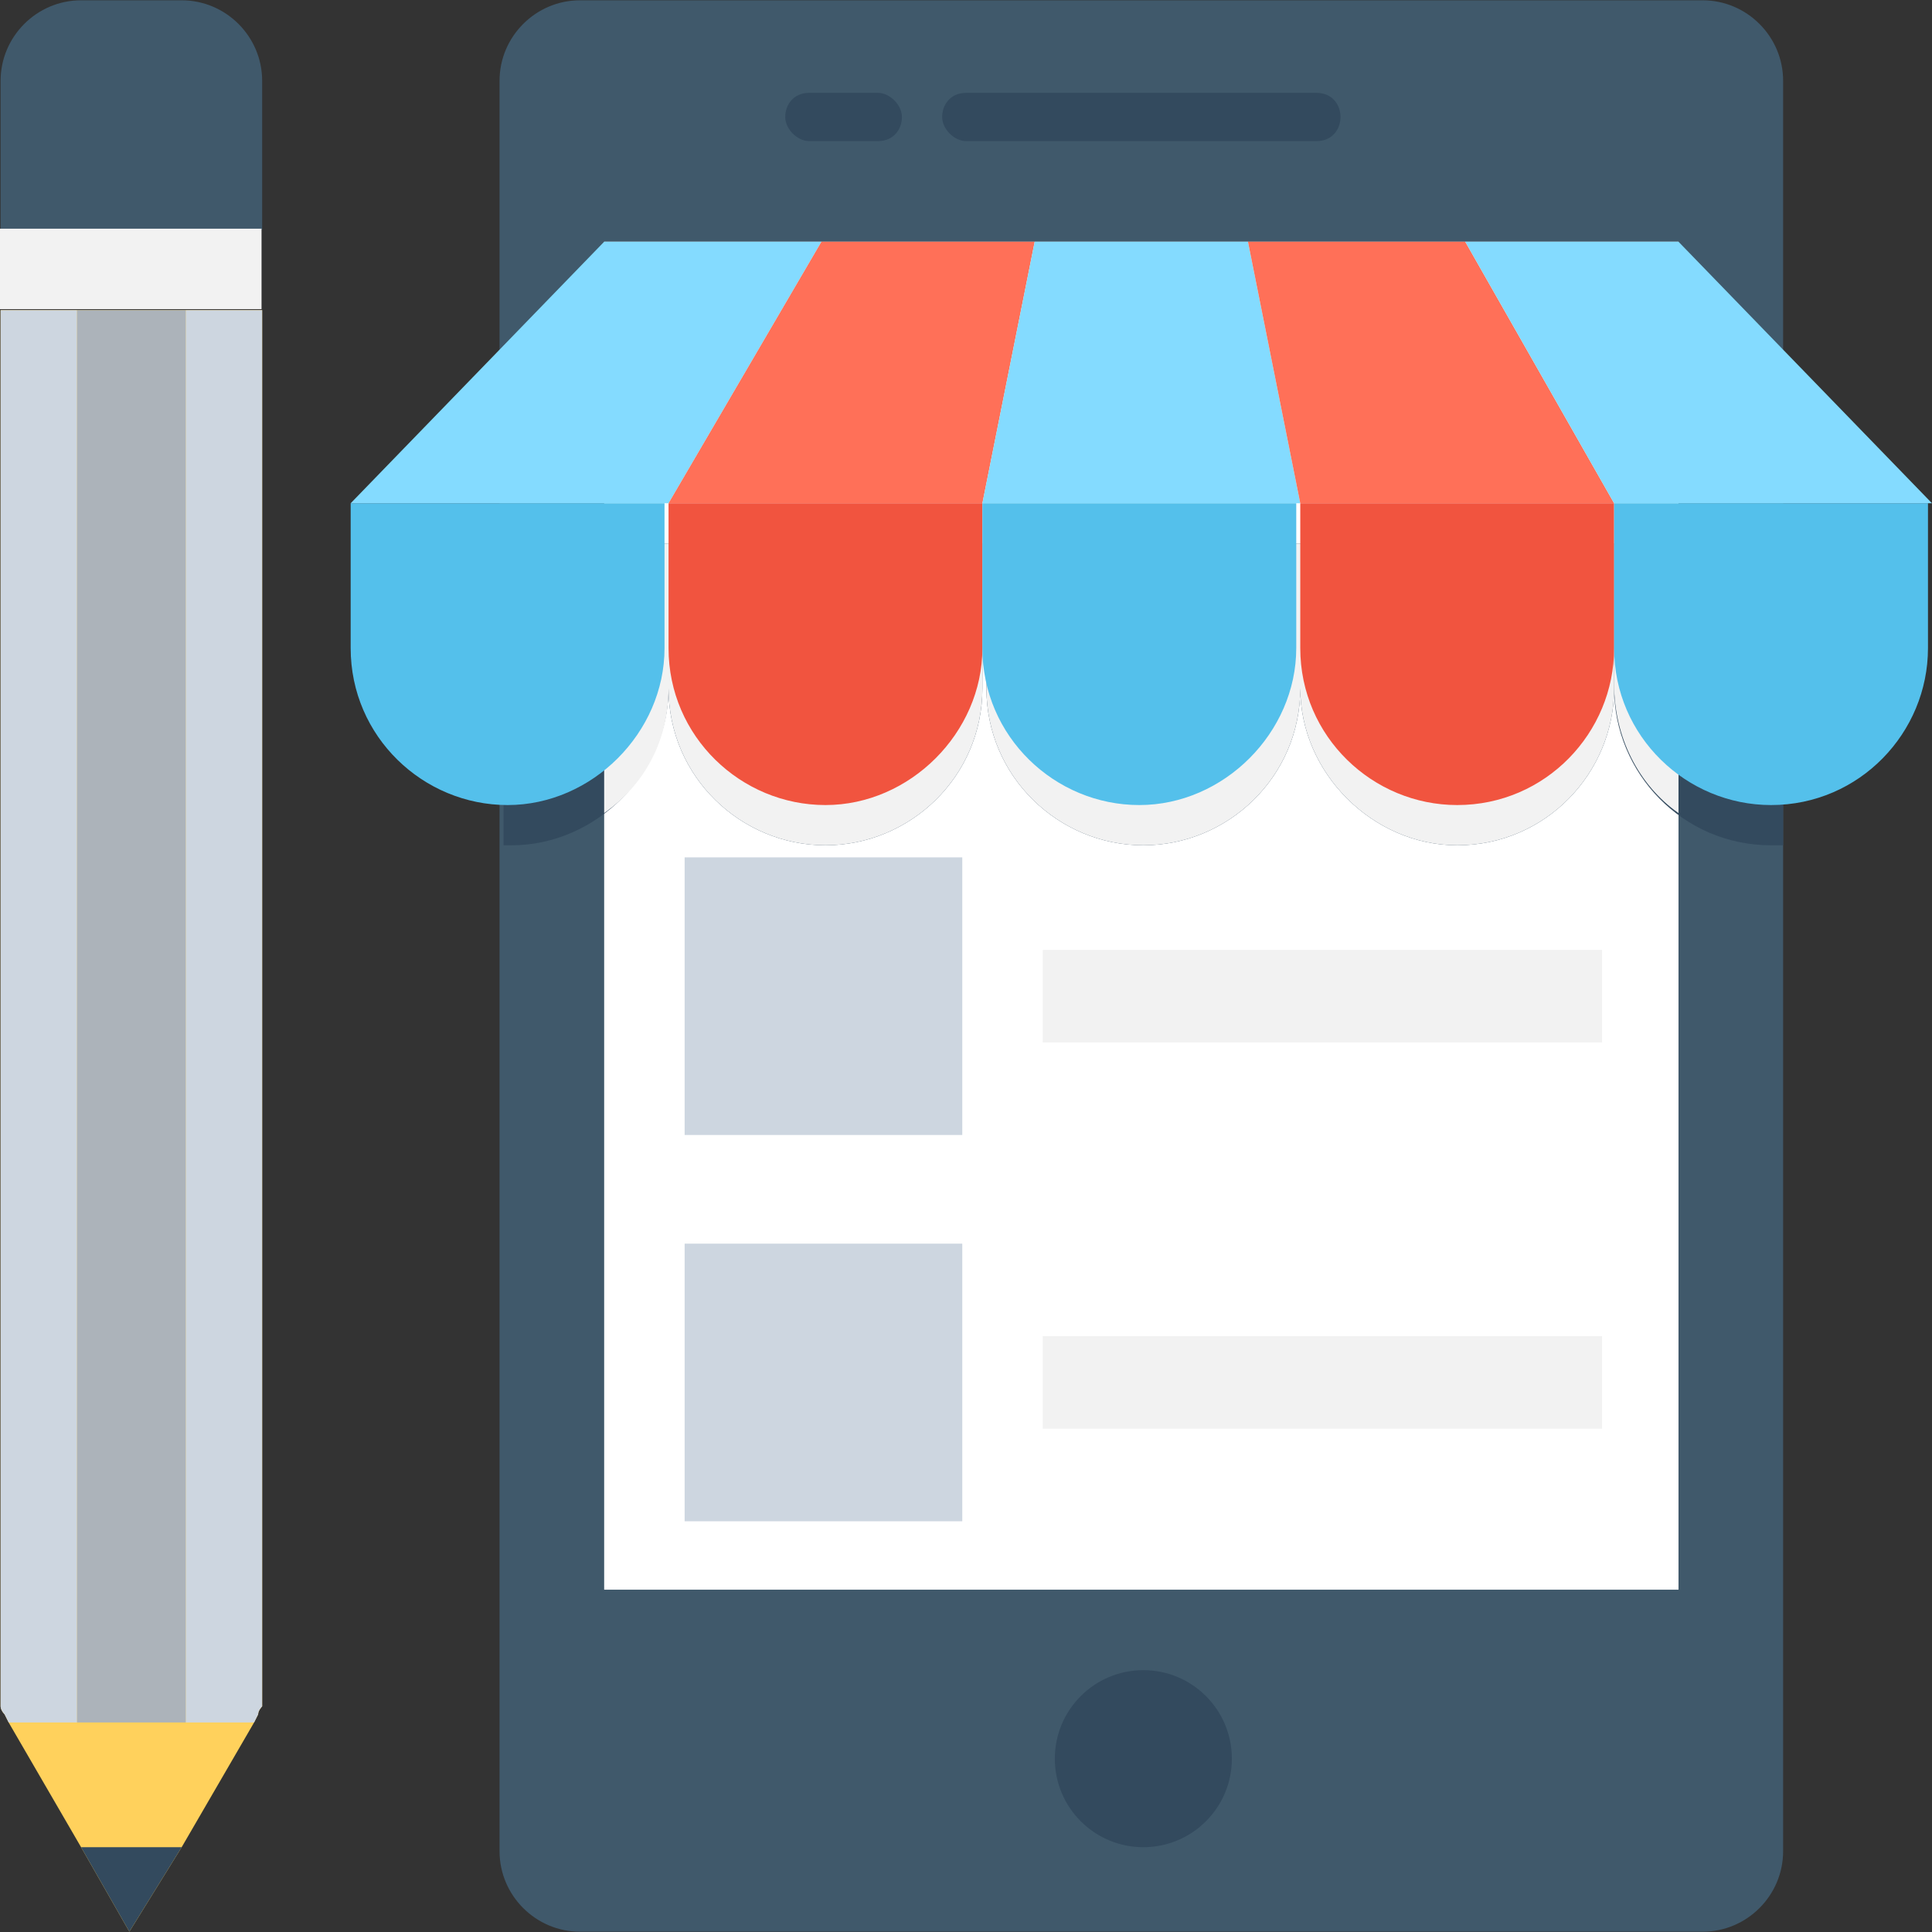
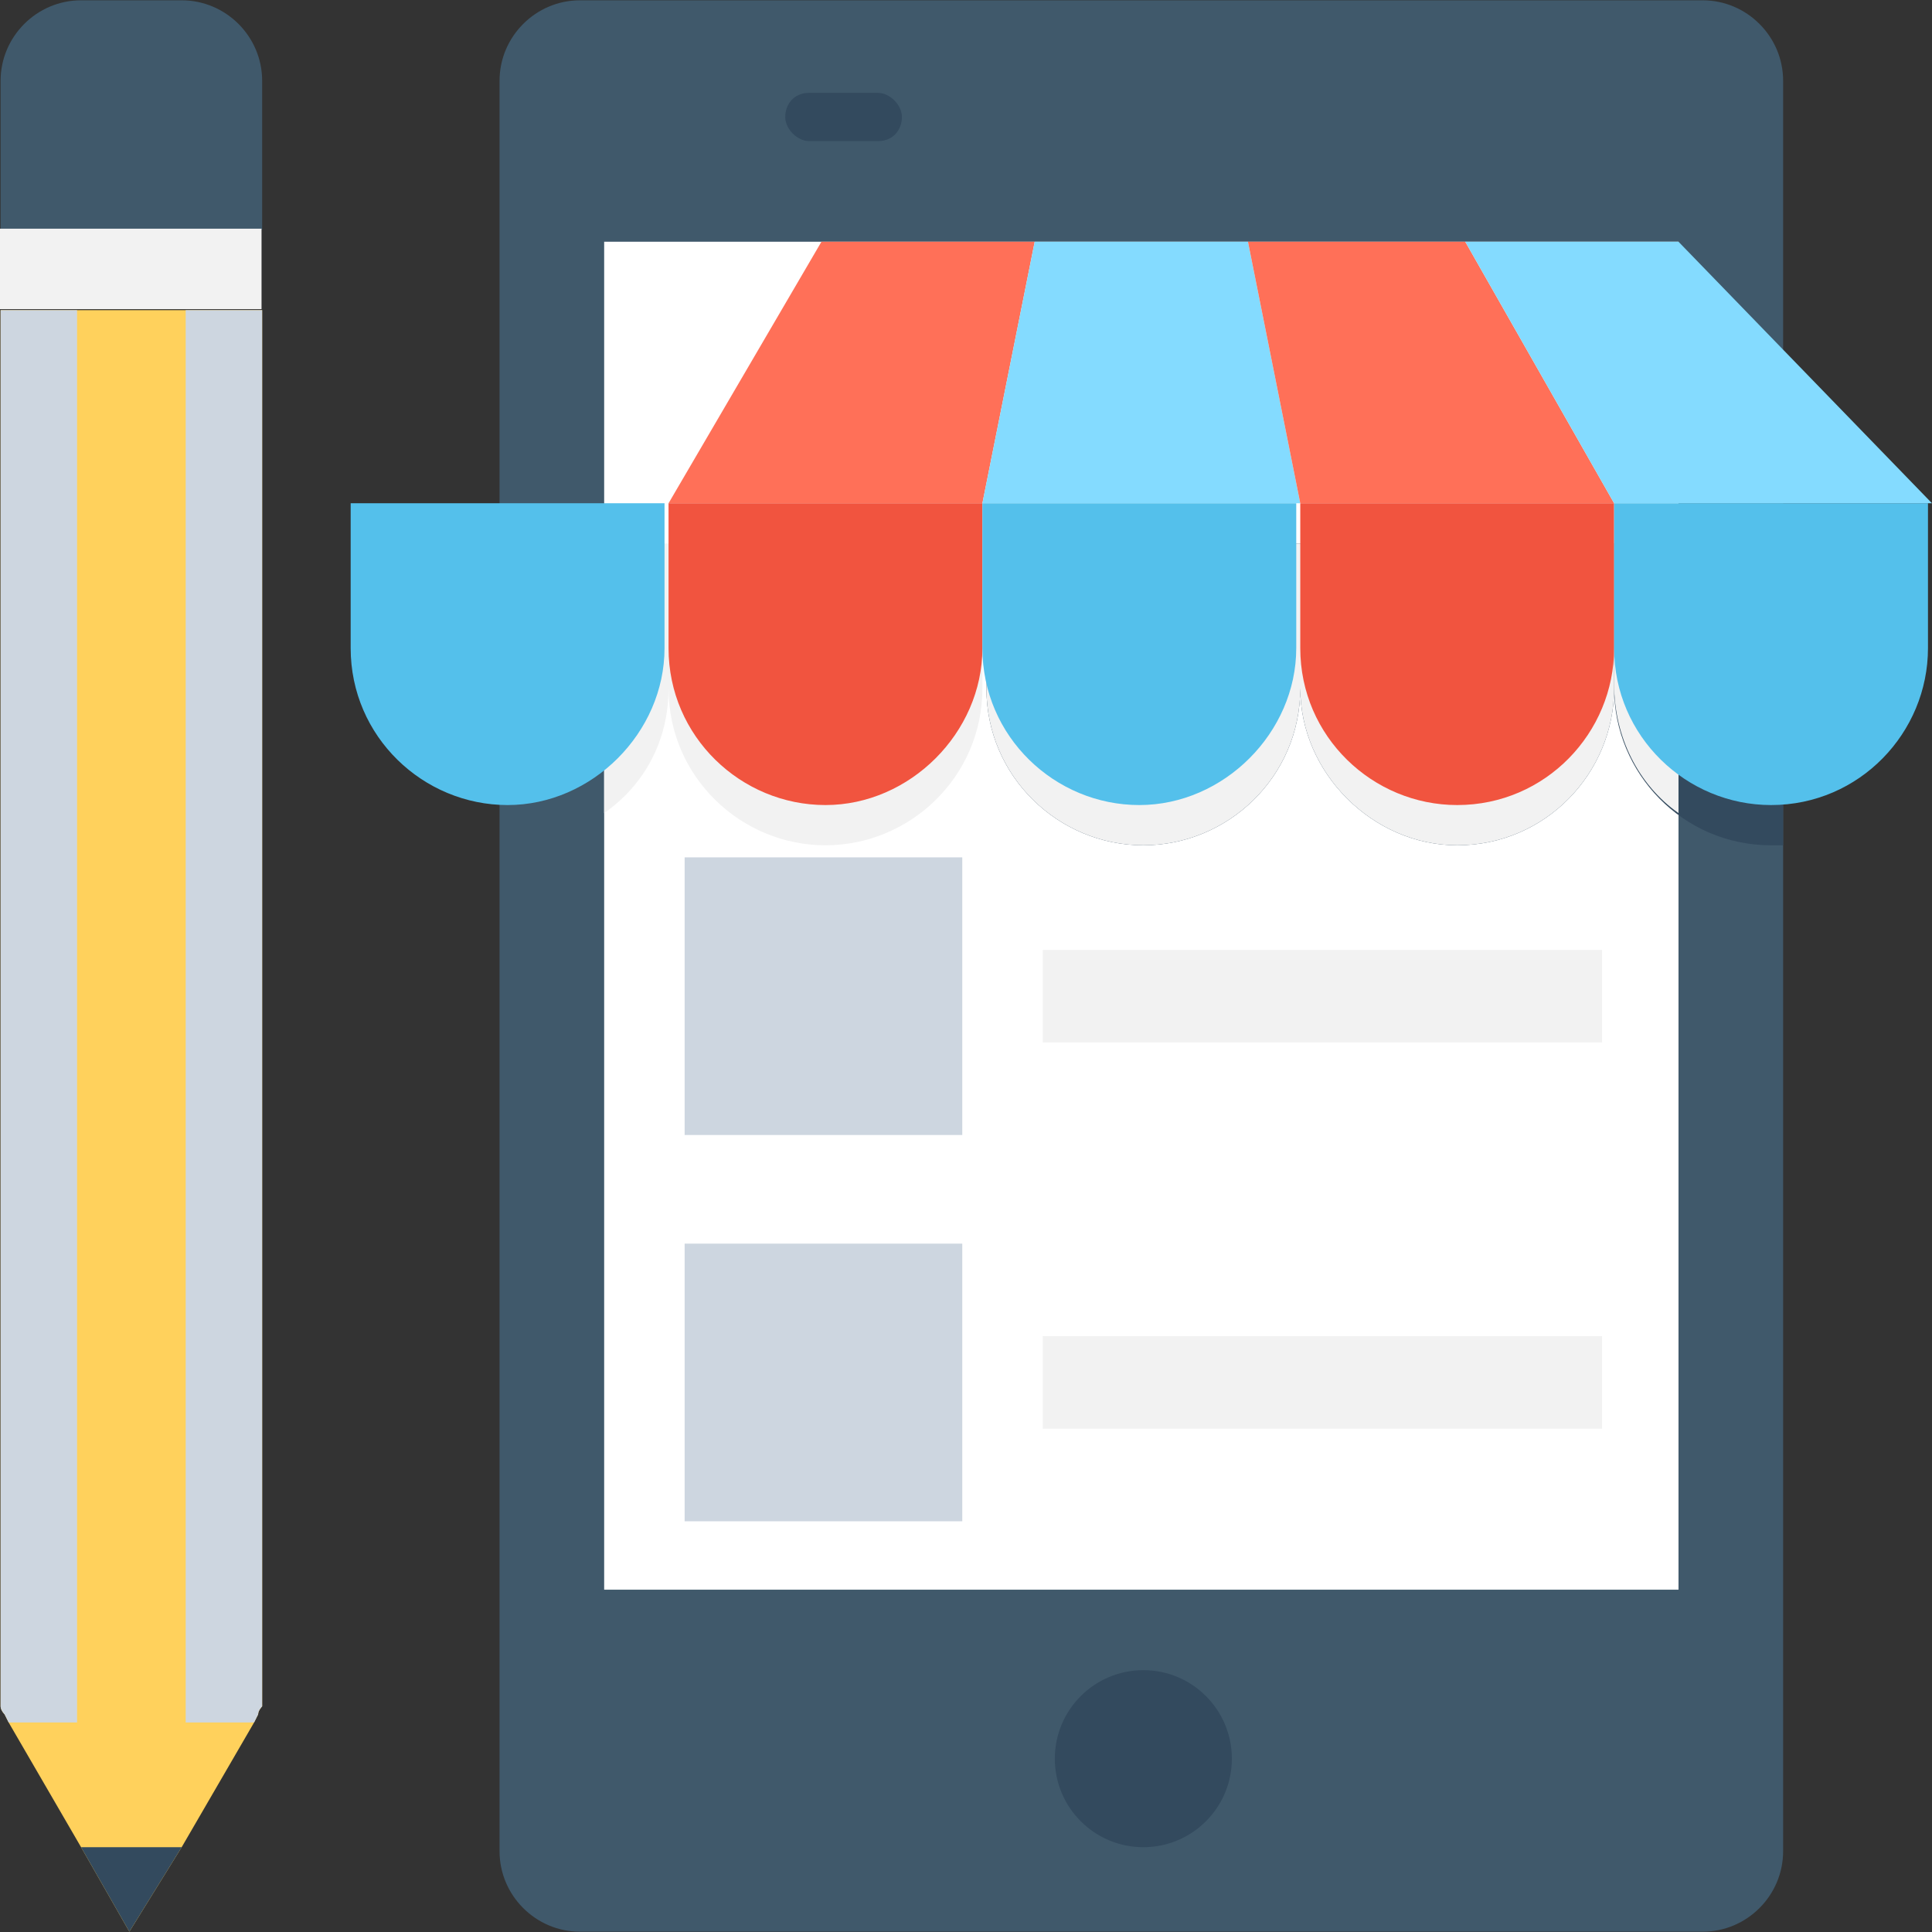
<svg xmlns="http://www.w3.org/2000/svg" version="1.1" id="Layer_1" viewBox="0 0 501.708 501.708" xml:space="preserve">
  <rect x="0" y="0" width="501.708" height="501.708" fill="#333333" stroke="none" />
  <path style="fill:#FFD15C;" d="M68.075,438.935v-358.4H0.157V439.98c0,1.045,0,2.09,0,3.135s1.045,2.09,1.045,2.09l1.045,2.09  l18.808,32.392l12.539,21.943l13.584-21.943l18.808-32.392l1.045-2.09c0-1.045,1.045-2.09,1.045-2.09  C68.075,441.025,68.075,439.98,68.075,438.935z" />
  <g>
    <path style="fill:#CDD6E0;" d="M20.01,447.295V80.536H0.157V439.98c0,1.045,0,2.09,0,3.135s1.045,2.09,1.045,2.09l1.045,2.09   L20.01,447.295L20.01,447.295z" />
    <path style="fill:#CDD6E0;" d="M68.075,438.935v-358.4H48.222v366.759h17.763l1.045-2.09c0-1.045,1.045-2.09,1.045-2.09   C68.075,441.025,68.075,439.98,68.075,438.935z" />
  </g>
  <polygon style="fill:#334A5E;" points="47.177,479.687 21.055,479.687 33.593,501.629 " />
  <path style="fill:#40596B;" d="M47.177,0.078H21.055c-11.494,0-20.898,9.404-20.898,20.898v38.661h67.918V20.976  C68.075,9.482,58.671,0.078,47.177,0.078z" />
-   <rect x="20.01" y="80.536" style="fill:#ACB3BA;" width="28.212" height="366.759" />
  <rect y="59.387" style="fill:#F2F2F2;" width="67.918" height="20.898" />
  <path style="fill:#40596B;" d="M442.149,0.078H150.622c-11.494,0-20.898,9.404-20.898,20.898v459.755  c0,11.494,9.404,20.898,20.898,20.898h291.527c11.494,0,20.898-9.404,20.898-20.898V20.976  C463.047,9.482,453.642,0.078,442.149,0.078z" />
  <rect x="156.891" y="62.772" style="fill:#FFFFFF;" width="278.988" height="350.041" />
  <g>
    <ellipse style="fill:#334A5E;" cx="296.908" cy="456.699" rx="22.988" ry="22.988" />
-     <path style="fill:#334A5E;" d="M341.838,24.111h-90.906c-4.18,0-6.269,3.135-6.269,6.269s3.135,6.269,6.269,6.269h90.906   c4.18,0,6.269-3.135,6.269-6.269S346.018,24.111,341.838,24.111z" />
    <path style="fill:#334A5E;" d="M227.944,24.111h-17.763c-4.18,0-6.269,3.135-6.269,6.269s3.135,6.269,6.269,6.269h17.763   c4.18,0,6.269-3.135,6.269-6.269S231.079,24.111,227.944,24.111z" />
  </g>
  <rect x="270.785" y="246.674" style="fill:#F2F2F2;" width="145.241" height="24.033" />
  <rect x="177.789" y="222.642" style="fill:#CDD6E0;" width="72.098" height="72.098" />
  <rect x="270.785" y="346.984" style="fill:#F2F2F2;" width="145.241" height="24.033" />
  <rect x="177.789" y="322.952" style="fill:#CDD6E0;" width="72.098" height="72.098" />
  <g>
-     <path style="fill:#334A5E;" d="M255.112,141.14v37.616c0,22.988-18.808,40.751-40.751,40.751s-40.751-17.763-40.751-40.751   c0,21.943-18.808,40.751-40.751,40.751c-1.045,0-2.09,0-2.09,0V141.14H255.112z" />
    <path style="fill:#334A5E;" d="M337.659,141.14h-81.502v37.616c0,22.988,18.808,40.751,40.751,40.751l0,0   c21.943,0,40.751-17.763,40.751-40.751c0,21.943,18.808,40.751,40.751,40.751c22.988,0,40.751-18.808,40.751-40.751V141.14H337.659   L337.659,141.14z" />
    <path style="fill:#334A5E;" d="M463.047,141.14v78.367c-1.045,0-2.09,0-3.135,0c-22.988,0-40.751-18.808-40.751-40.751V141.14   H463.047z" />
  </g>
  <g>
    <path style="fill:#F2F2F2;" d="M255.112,141.14v37.616c0,22.988-18.808,40.751-40.751,40.751s-40.751-17.763-40.751-40.751   c0,13.584-6.269,25.078-16.718,32.392V141.14H255.112z" />
    <path style="fill:#F2F2F2;" d="M337.659,141.14h-81.502v37.616c0,22.988,18.808,40.751,40.751,40.751l0,0   c21.943,0,40.751-17.763,40.751-40.751c0,21.943,18.808,40.751,40.751,40.751c22.988,0,40.751-18.808,40.751-40.751V141.14H337.659   L337.659,141.14z" />
    <path style="fill:#F2F2F2;" d="M435.879,141.14v70.008c-10.449-7.314-16.718-19.853-16.718-33.437V141.14H435.879z" />
  </g>
  <path style="fill:#54C0EB;" d="M91.063,130.691v37.616c0,22.988,18.808,40.751,40.751,40.751s40.751-18.808,40.751-40.751v-37.616  H91.063z" />
  <path style="fill:#F1543F;" d="M173.61,130.691v37.616c0,22.988,18.808,40.751,40.751,40.751s40.751-18.808,40.751-40.751v-37.616  H173.61z" />
  <path style="fill:#54C0EB;" d="M255.112,130.691v37.616c0,22.988,18.808,40.751,40.751,40.751c21.943,0,40.751-18.808,40.751-40.751  v-37.616H255.112z" />
  <path style="fill:#F1543F;" d="M337.659,130.691v37.616c0,22.988,18.808,40.751,40.751,40.751c22.988,0,40.751-18.808,40.751-40.751  v-37.616H337.659z" />
  <path style="fill:#54C0EB;" d="M419.161,130.691v37.616c0,22.988,18.808,40.751,40.751,40.751c22.988,0,40.751-18.808,40.751-40.751  v-37.616H419.161z" />
-   <polygon style="fill:#84DBFF;" points="213.316,62.772 156.891,62.772 91.063,130.691 173.61,130.691 " />
  <polygon style="fill:#FF7058;" points="268.696,62.772 213.316,62.772 173.61,130.691 255.112,130.691 " />
  <polygon style="fill:#84DBFF;" points="324.075,62.772 268.696,62.772 255.112,130.691 337.659,130.691 " />
  <polygon style="fill:#FF7058;" points="380.5,62.772 324.075,62.772 337.659,130.691 419.161,130.691 " />
  <polygon style="fill:#84DBFF;" points="435.879,62.772 380.5,62.772 419.161,130.691 501.708,130.691 " />
</svg>